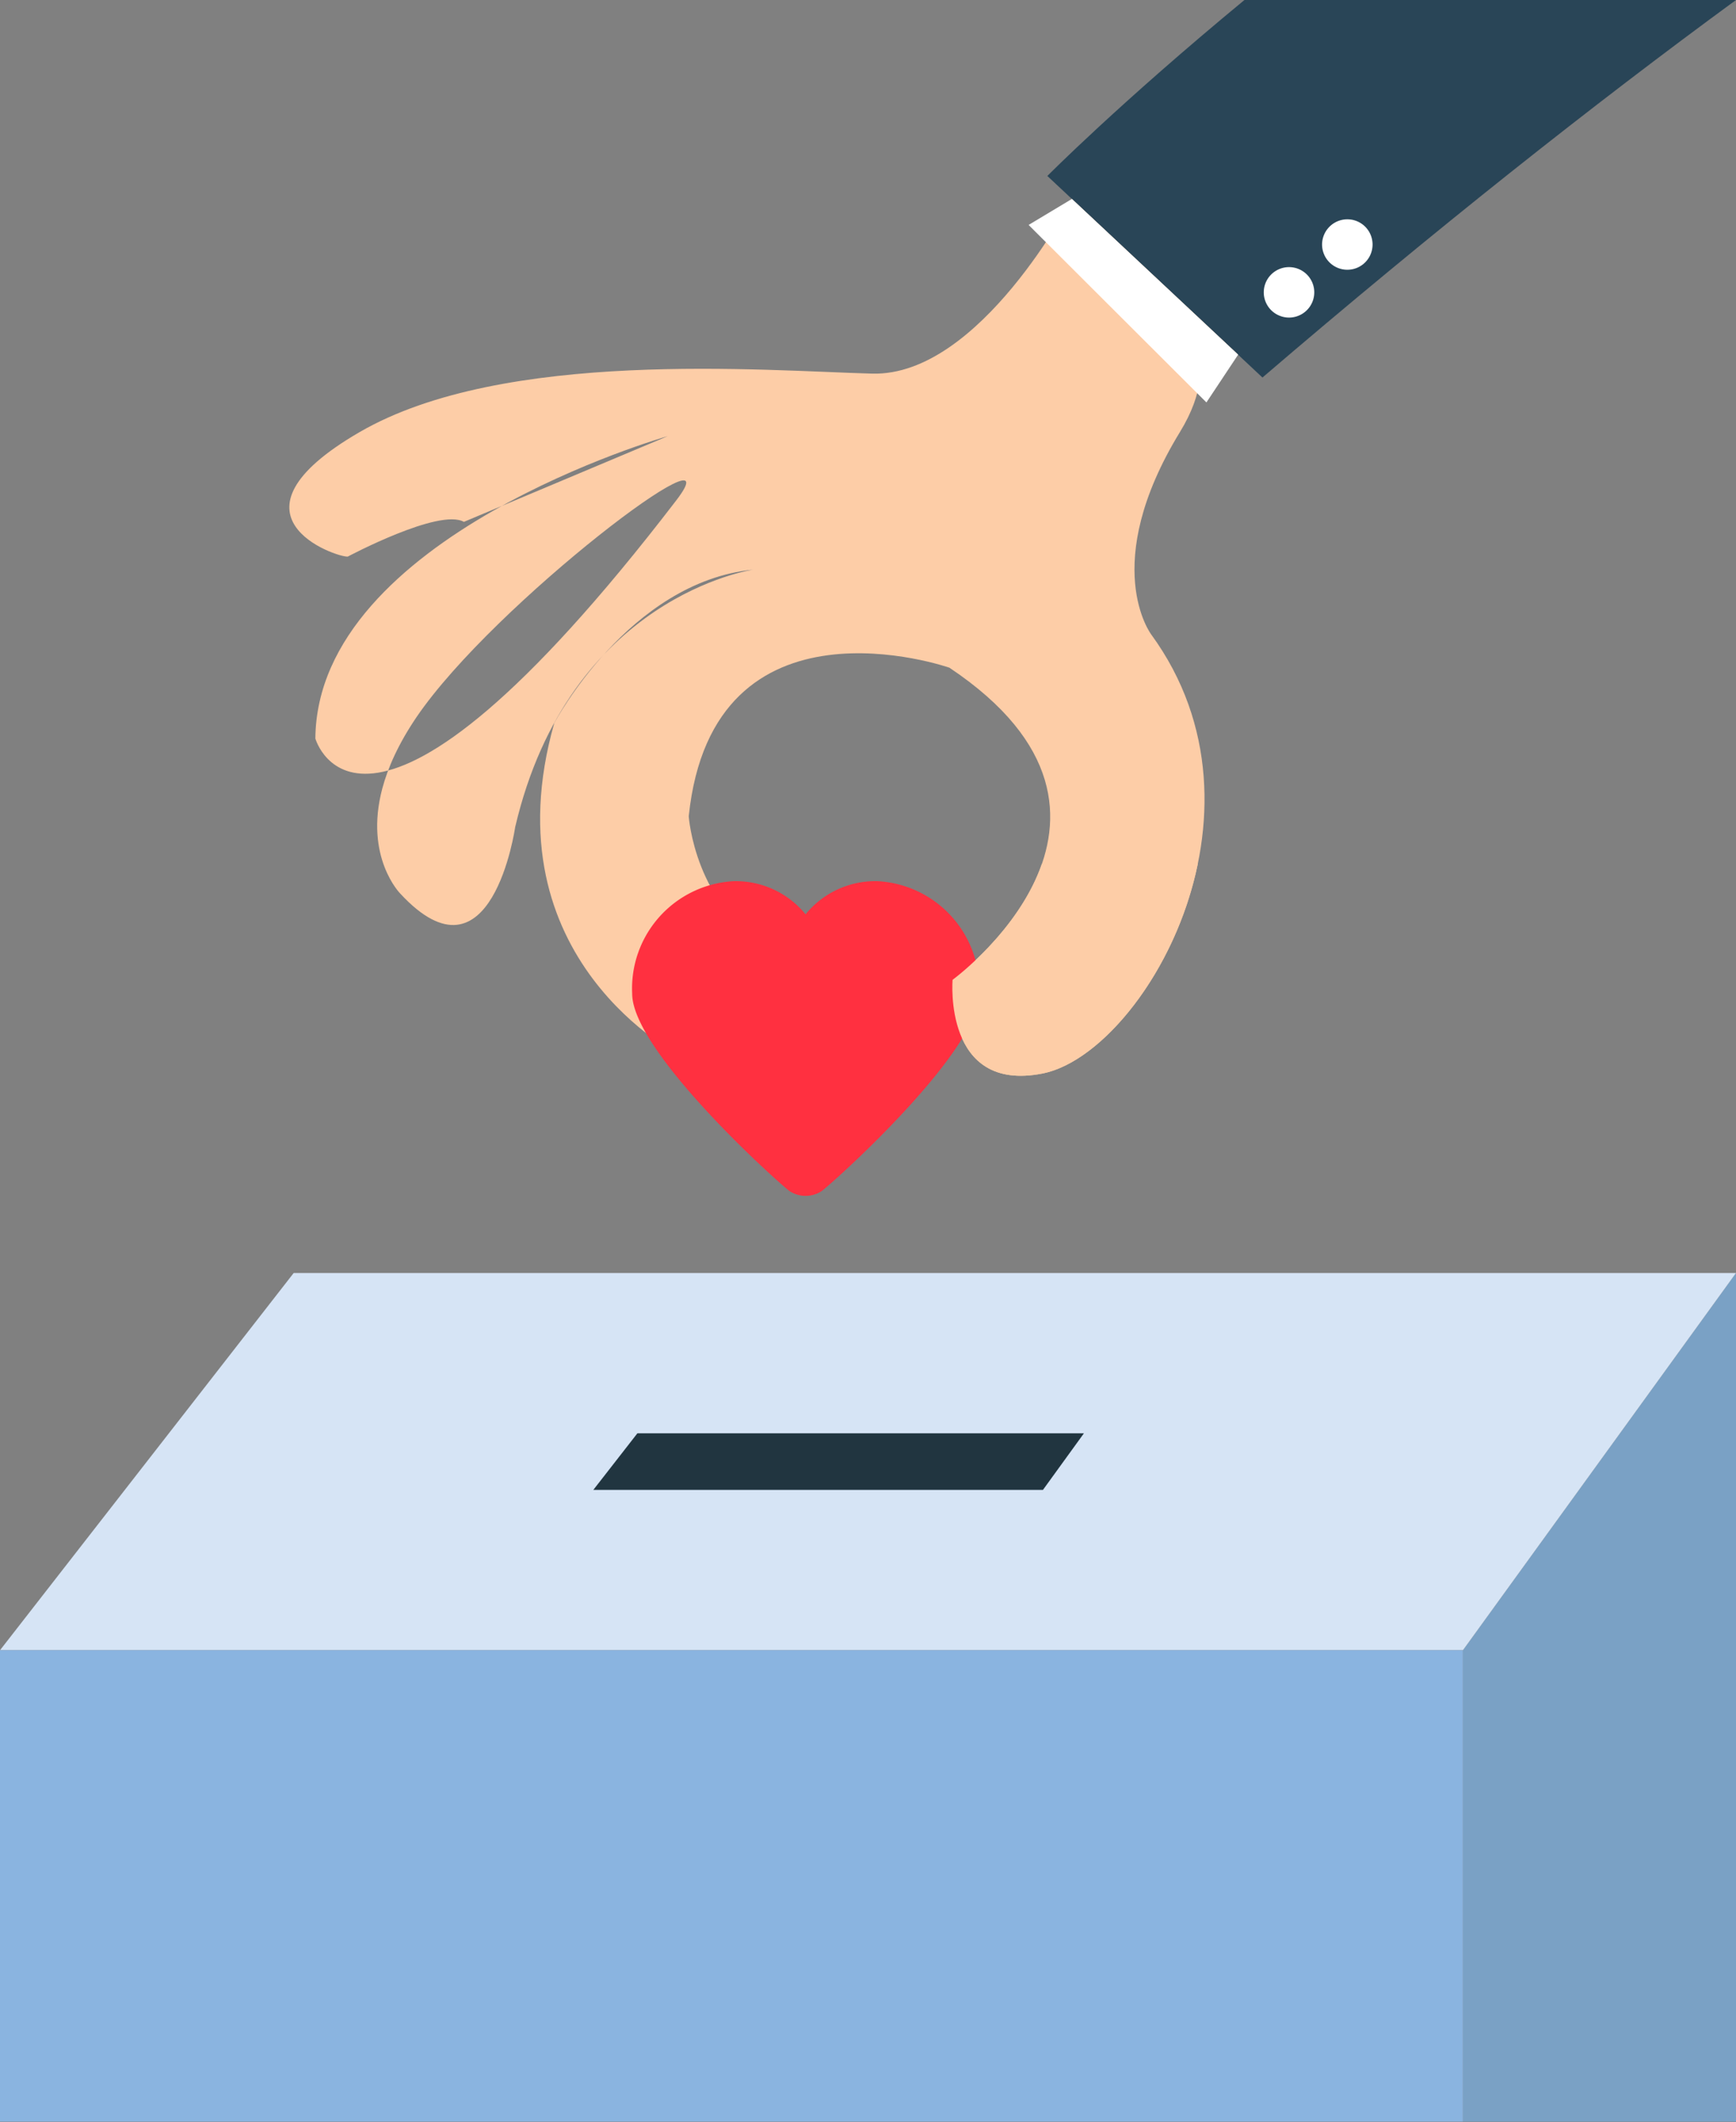
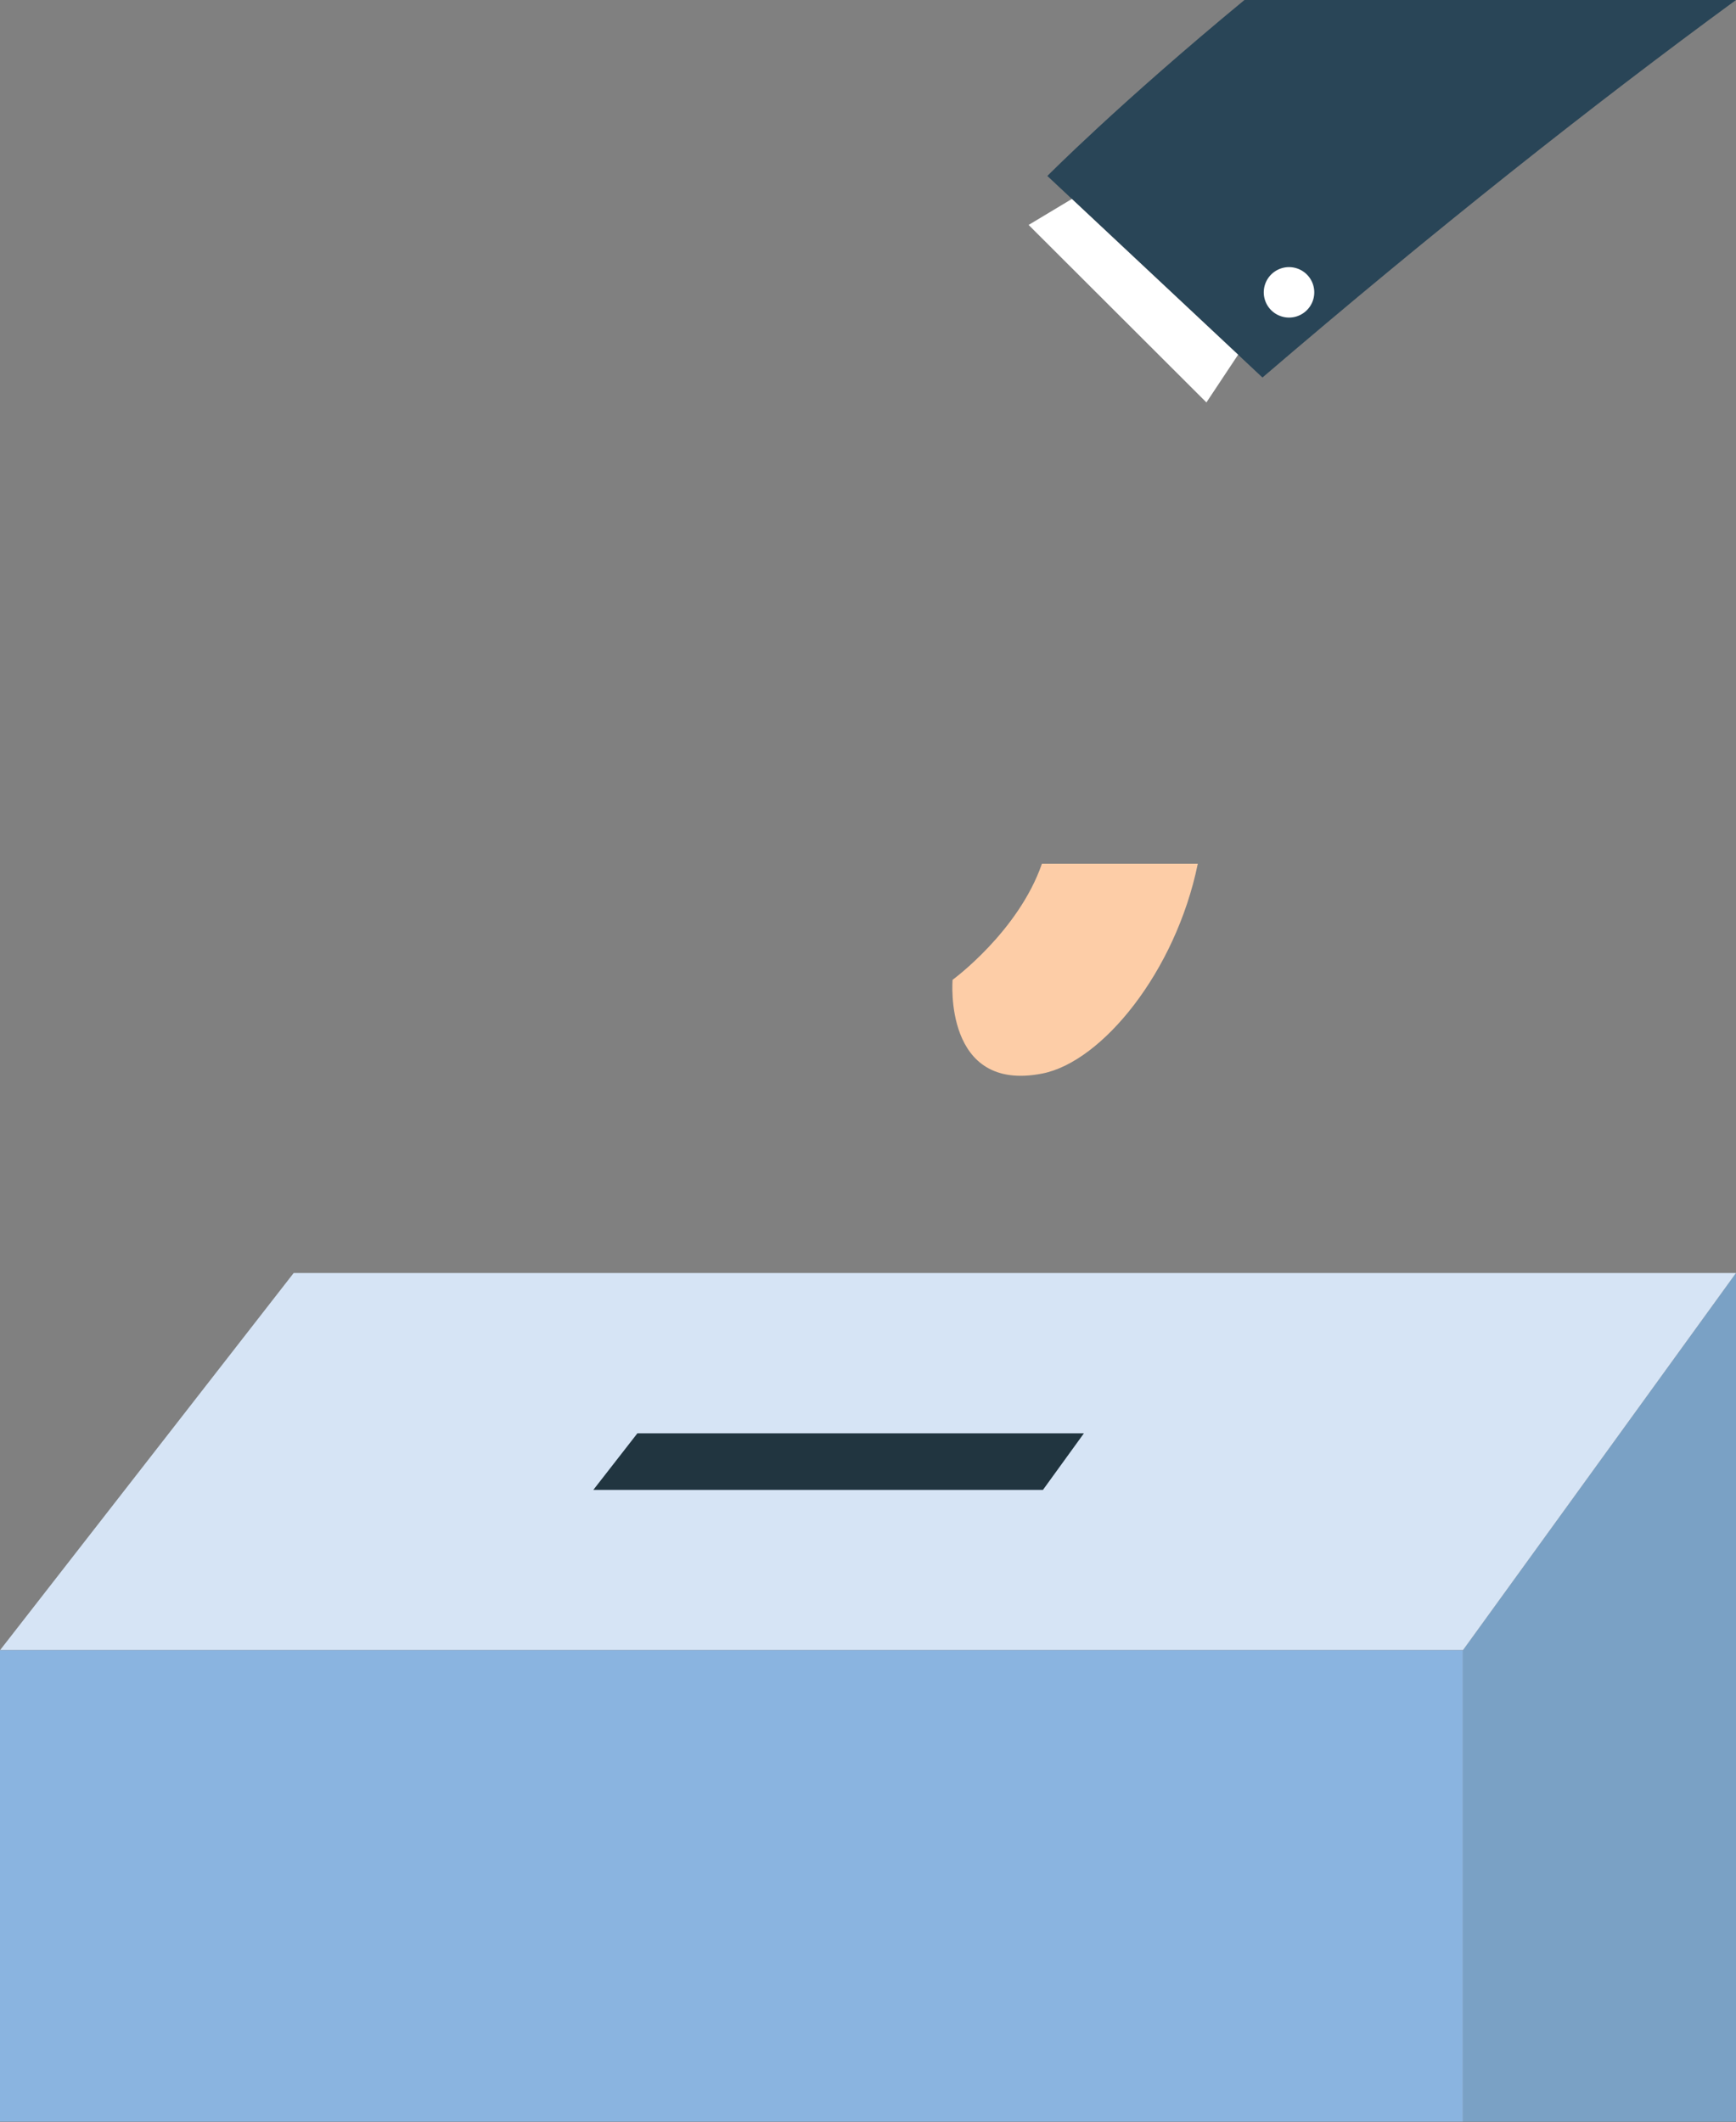
<svg xmlns="http://www.w3.org/2000/svg" width="90" height="110.017" viewBox="1248 454 90 110.017">
  <rect x="1248" y="454" width="90" height="110.017" fill="#808080" stroke="none" />
  <g data-name="Group 58507">
    <g data-name="Group 58506" transform="translate(1248 454)" clip-path="url(&quot;#a&quot;)">
      <path d="m54.298 9.123 11.152 10.45C74.346 11.949 82.574 5.437 90 0H64.516c-6.509 5.375-10.218 9.123-10.218 9.123" fill="#294557" fill-rule="evenodd" data-name="Path 104863" />
-       <path d="M35.057 25.946c3.228-4.205-9.43 5.305-13.466 11.237-.936 1.381-1.483 2.618-1.772 3.7-.943 3.555.933 5.447.933 5.447 4.736 5.109 5.955-3.444 5.955-3.444 2.809-11.992 12.346-13.353 12.346-13.353-6.455.63-10.321 7.964-10.321 7.964-3.481 12.285 6.606 17.281 6.606 17.281 7.151.152 4.597-5.654 4.597-5.654-3.915-2.108-4.229-6.804-4.229-6.804 1.247-12 13.514-7.703 13.514-7.703 11.661 7.791.165 16.183.165 16.183s-.494 5.88 4.667 4.856c5.16-1.026 12.434-13.427 5.635-22.756 0 0-2.739-3.594 1.489-10.508 2.56-4.188-.806-5.449 3.013-4.003l-8.618-8.073s-4.764 9.201-10.351 9.055c-5.589-.148-19.1-1.311-26.585 3.036-7.484 4.344-1.186 6.498-.606 6.45 0 0 4.747-2.528 6.021-1.8l10.565-4.444s-18.173 5.17-18.266 15.675c0 0 2.465 8.837 18.708-12.342" fill="#fdcda7" fill-rule="evenodd" data-name="Path 104864" />
      <path d="m55.57 10.315-2.243 1.347 9.218 9.202 1.643-2.475-8.618-8.074Z" fill="#fff" fill-rule="evenodd" data-name="Path 104865" />
      <path d="M65.604 14.691a1.31 1.31 0 0 1 1.692-.755 1.307 1.307 0 1 1-.935 2.442 1.306 1.306 0 0 1-.757-1.687" fill="#fff" fill-rule="evenodd" data-name="Path 104866" />
-       <path d="M68.628 12.211a1.311 1.311 0 0 1 1.69-.755 1.307 1.307 0 1 1-.935 2.443 1.305 1.305 0 0 1-.755-1.688" fill="#fff" fill-rule="evenodd" data-name="Path 104867" />
-       <path d="M45.514 45.686a4.656 4.656 0 0 0-3.75 1.718 4.665 4.665 0 0 0-3.743-1.718 5.57 5.57 0 0 0-5.247 5.833c0 2.916 7.184 9.462 8.141 10.222a1.52 1.52 0 0 0 1.699 0c.991-.787 8.147-7.298 8.147-10.222a5.569 5.569 0 0 0-5.247-5.833" fill="#ff3040" fill-rule="evenodd" data-name="Path 104868" />
      <path d="M49.385 50.799s-.495 5.881 4.666 4.856c3.071-.611 6.89-5.249 8.047-10.872h-8.082c-1.222 3.526-4.631 6.016-4.631 6.016" fill="#fdcda7" fill-rule="evenodd" data-name="Path 104869" />
      <path d="M90 66v44H75.843V85.556L90 66Z" fill="#7aa1c5" fill-rule="evenodd" data-name="Path 104870" />
      <path d="M0 85.556 15.225 66H90L75.843 85.556H0Z" fill="#d6e4f5" fill-rule="evenodd" data-name="Path 104871" />
      <path d="M0 85.556h75.843V110H0V85.556z" fill="#8ab4e0" fill-rule="evenodd" data-name="Rectangle 27216" />
      <path d="m30.76 77.244 2.284-2.933h23.15l-2.124 2.933H30.76Z" fill="#213540" fill-rule="evenodd" data-name="Path 104872" />
    </g>
  </g>
  <defs>
    <clipPath id="a">
      <path d="M0 0h90v110H0V0z" data-name="Rectangle 27217" />
    </clipPath>
  </defs>
</svg>